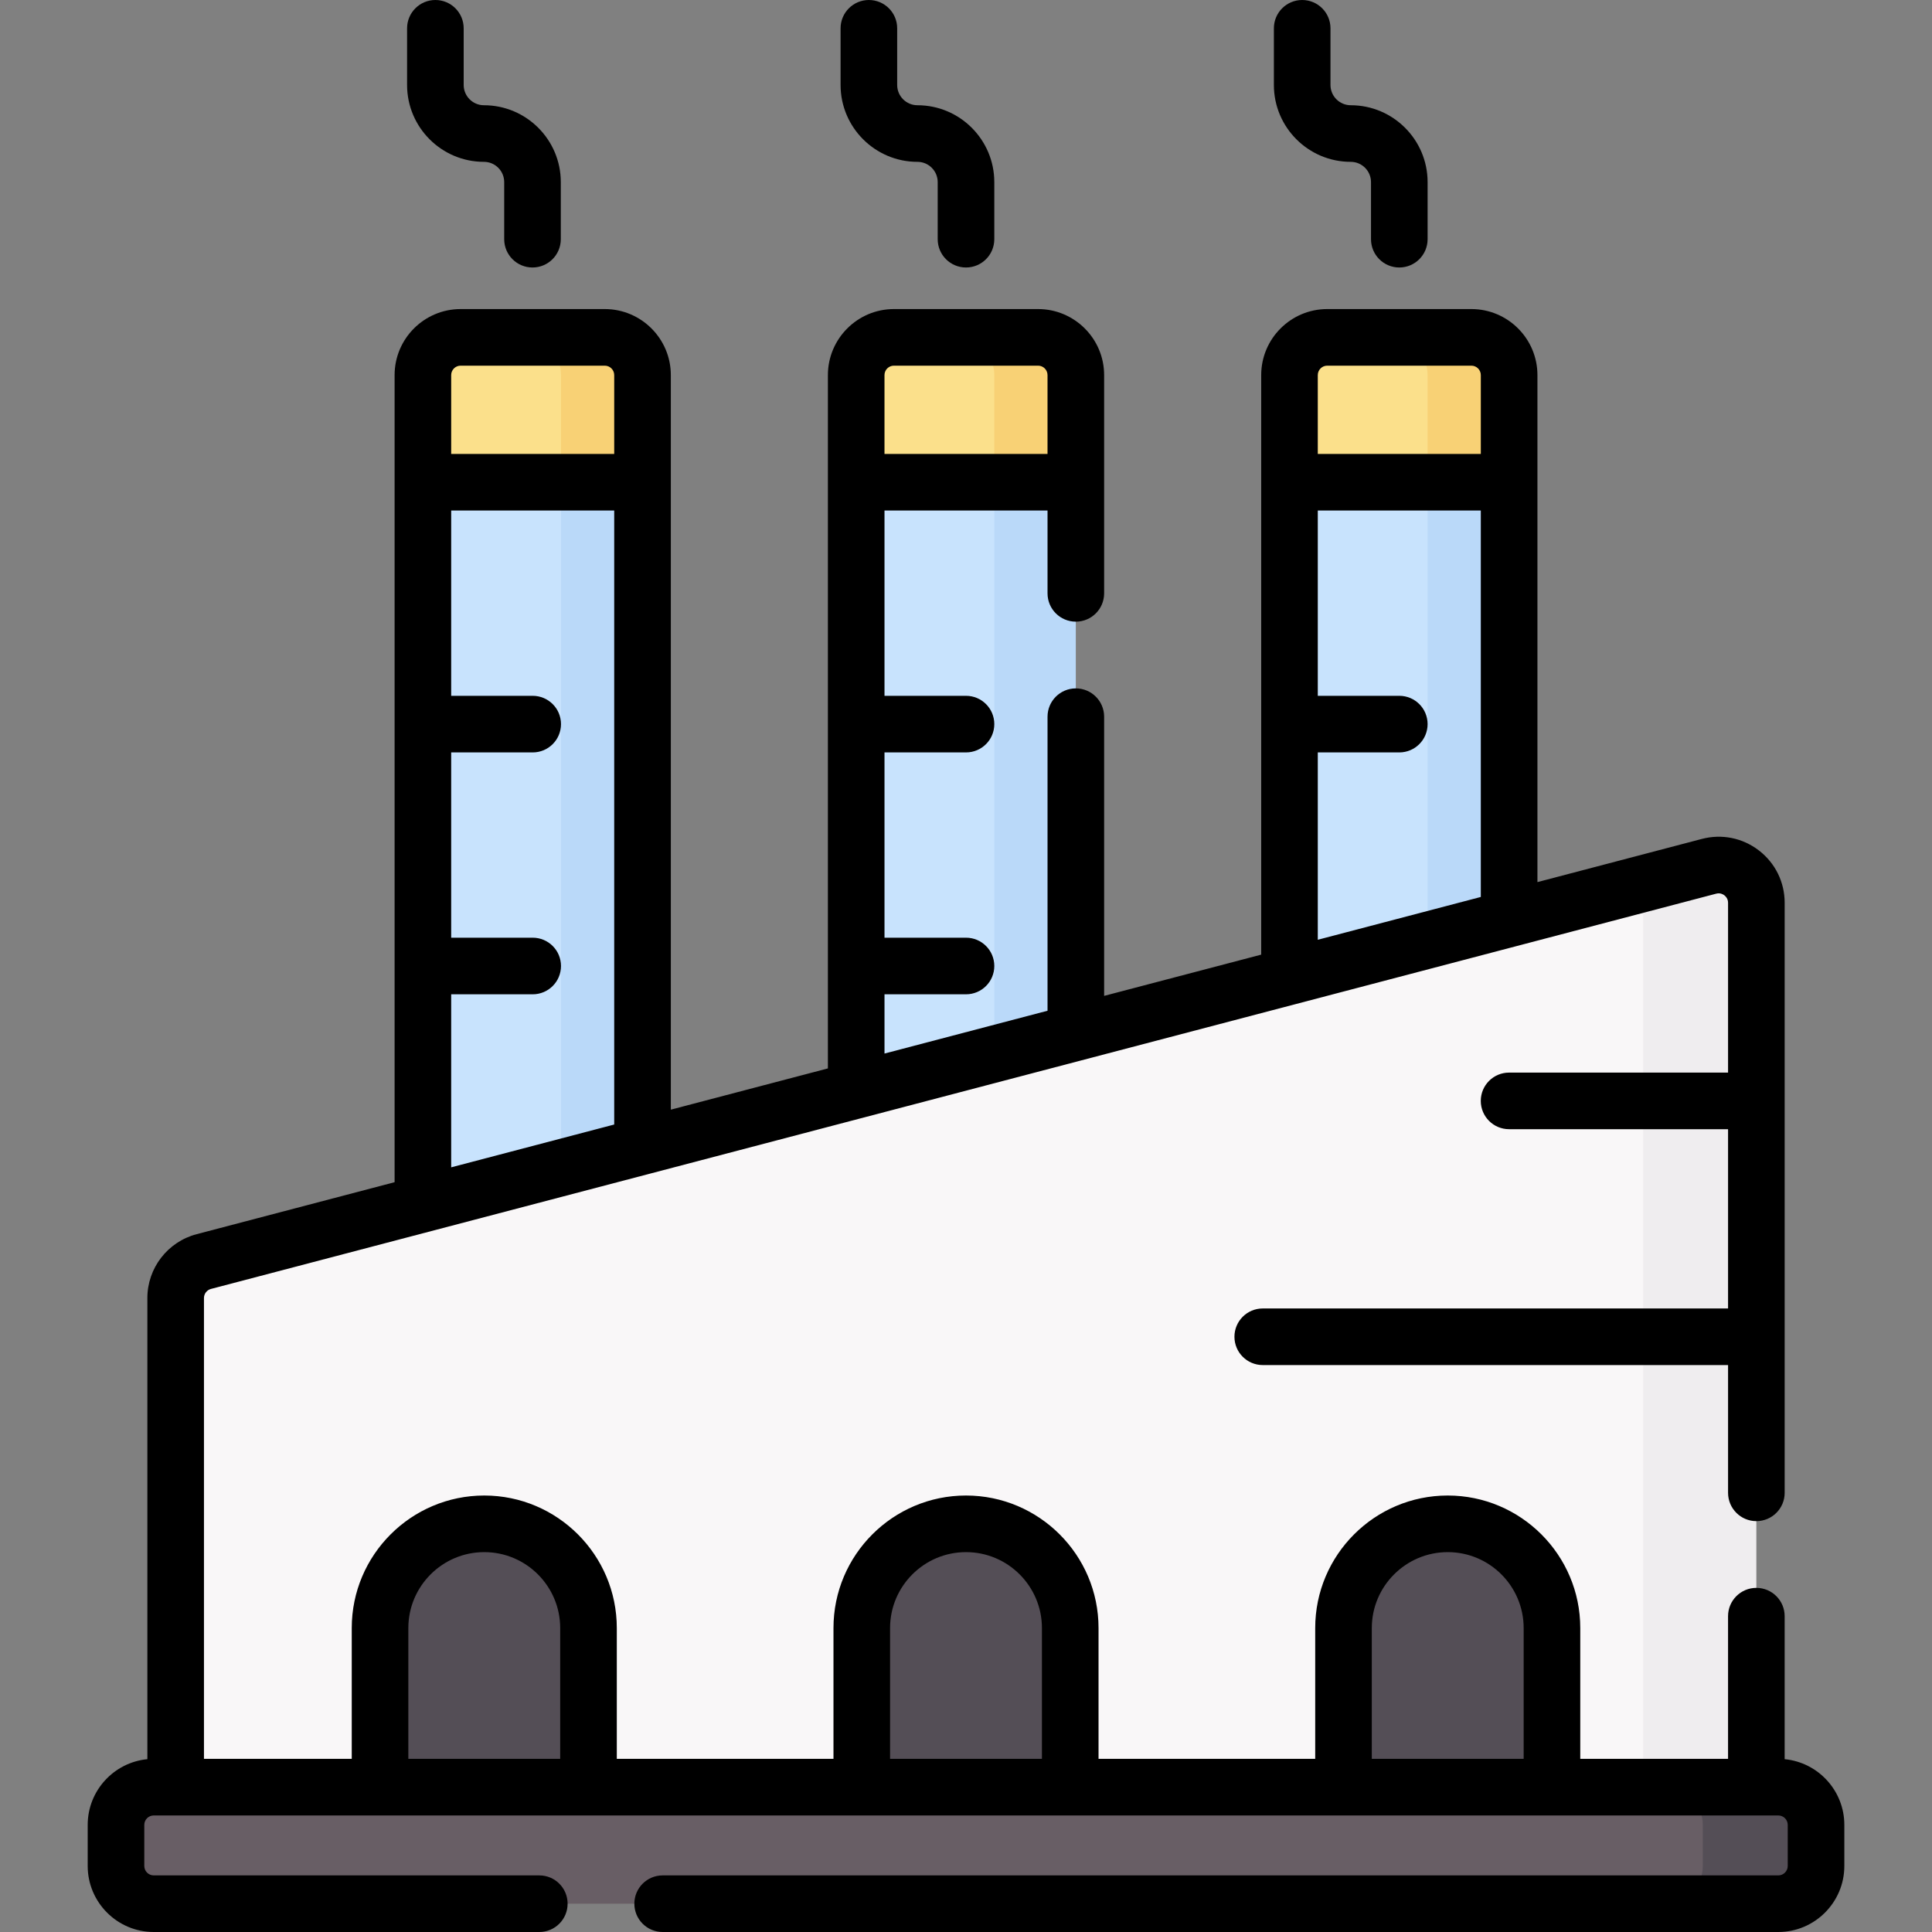
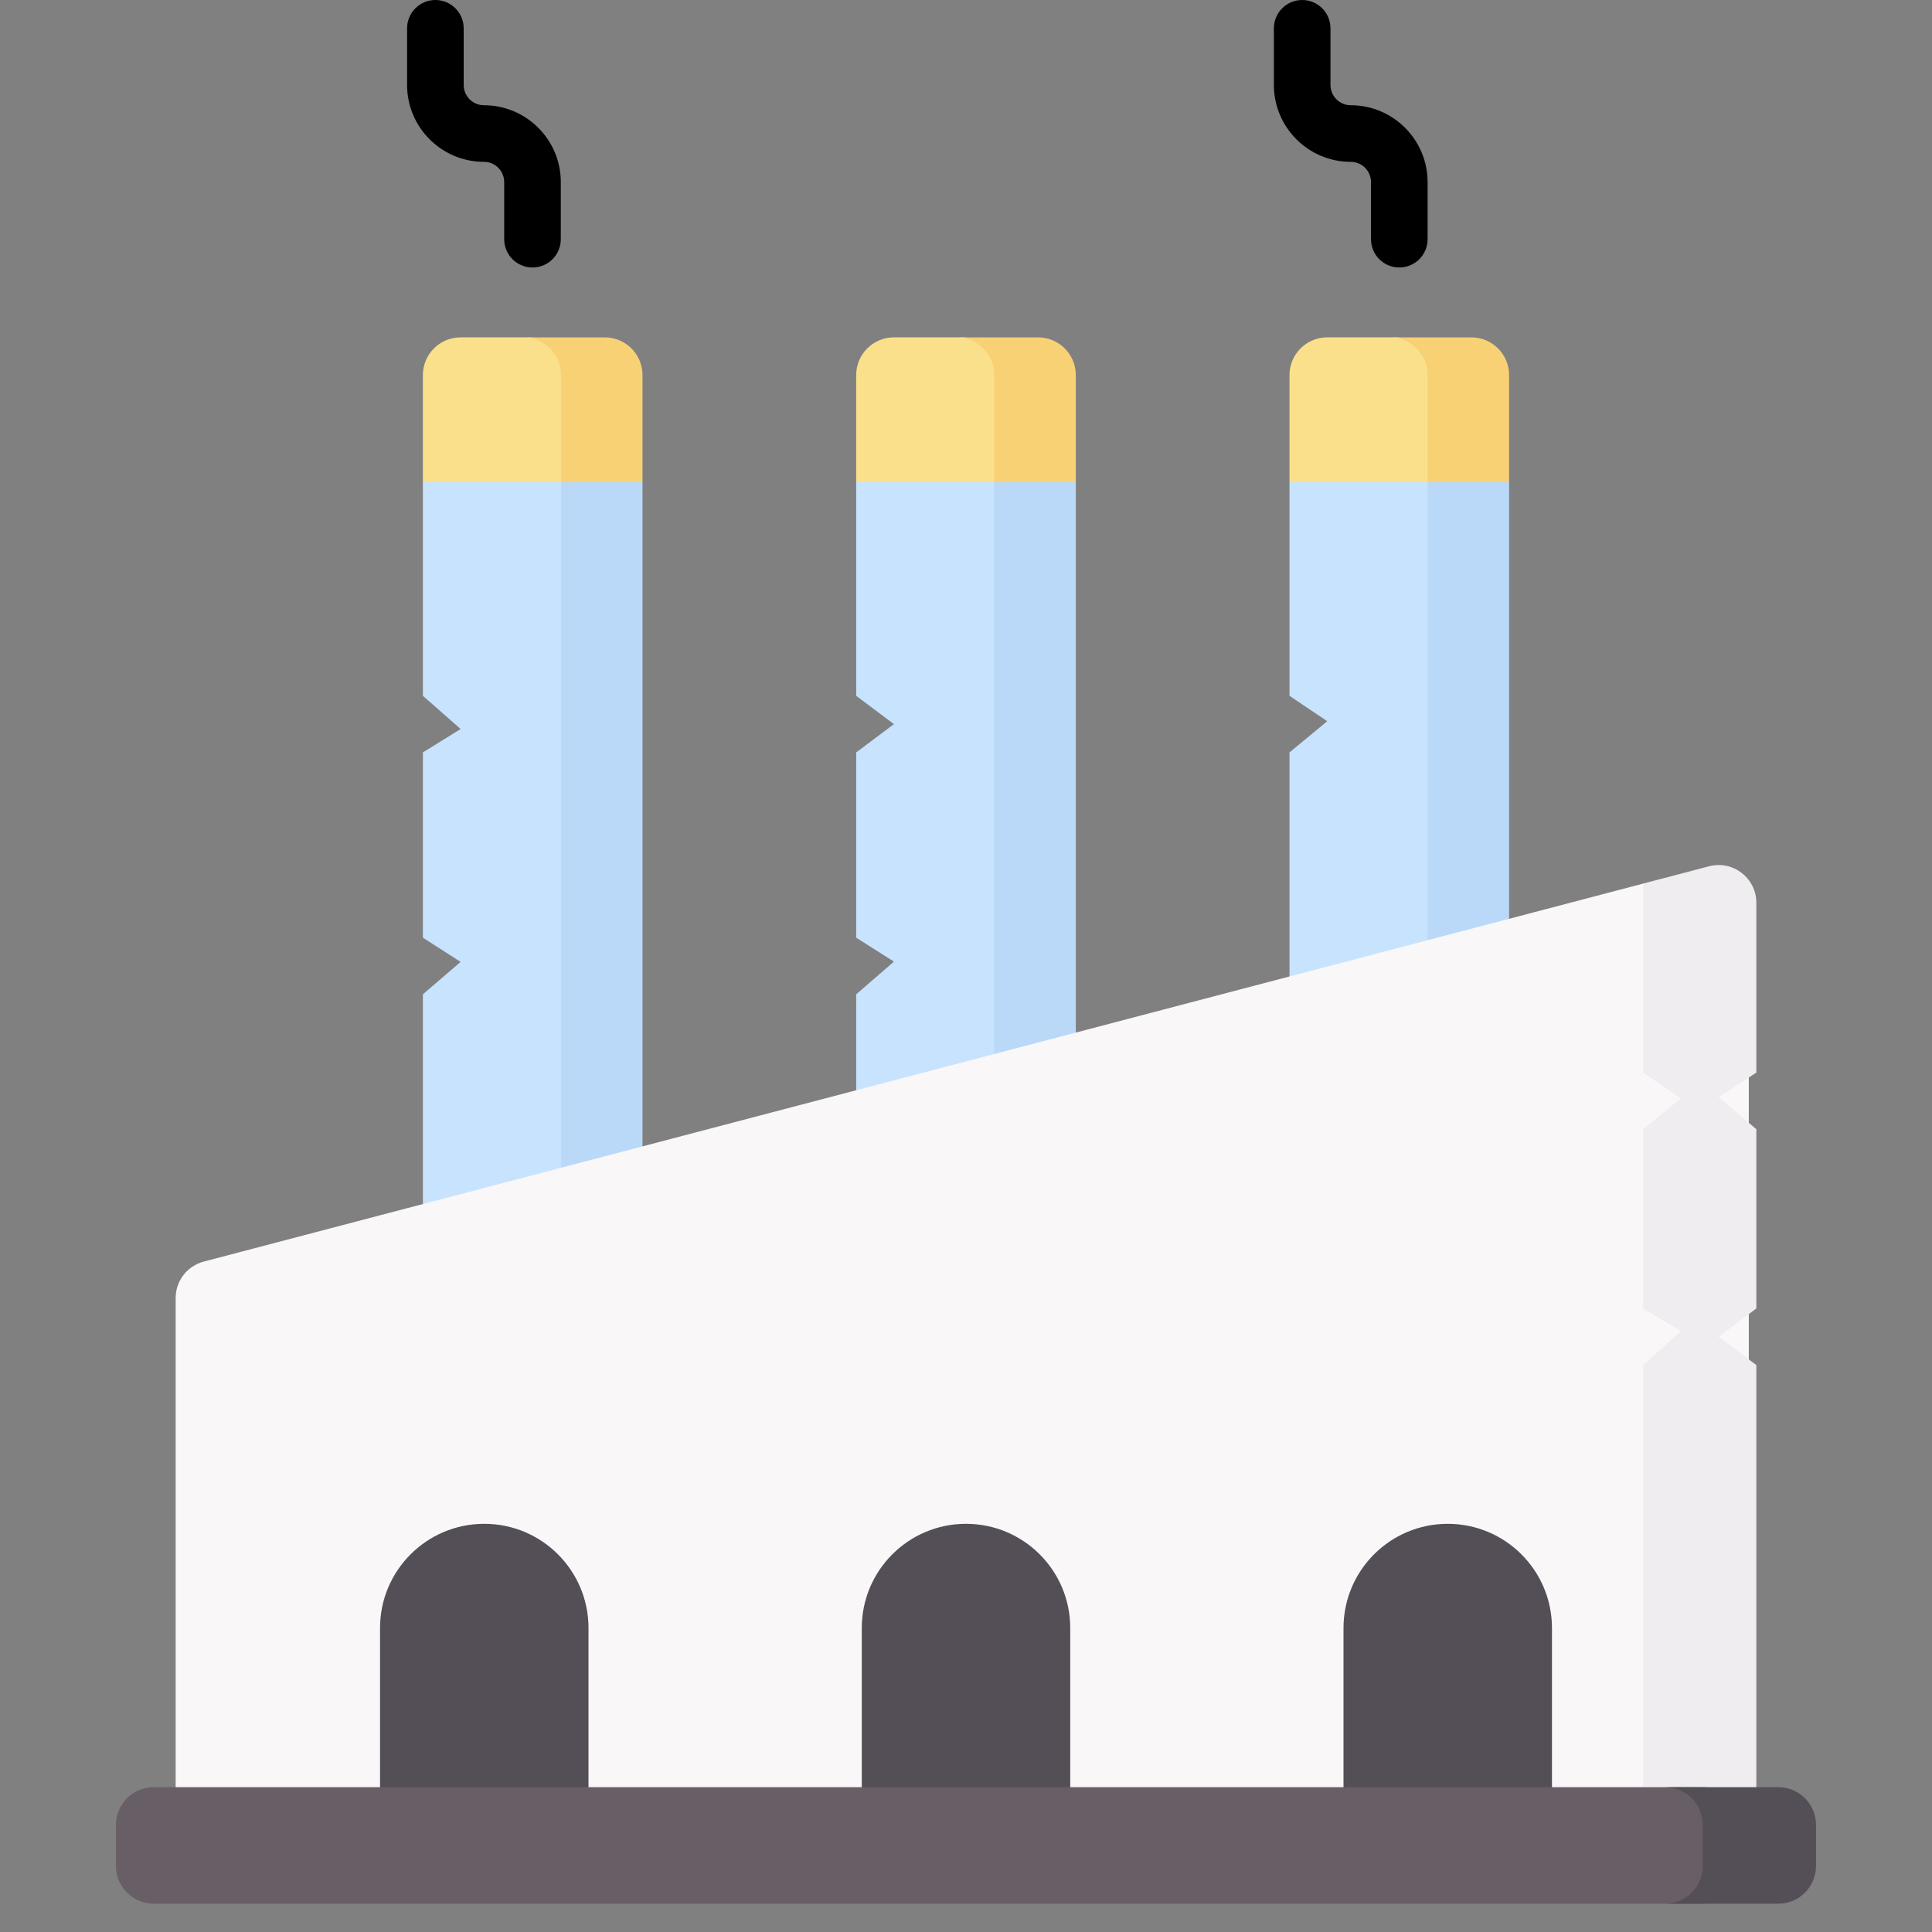
<svg xmlns="http://www.w3.org/2000/svg" id="Capa_1" enable-background="new 0 0 512 512" height="512" viewBox="0 0 512 512" width="512">
  <rect x="0" y="0" width="512" height="512" fill="#808080" stroke="none" />
  <g>
    <g>
      <g>
        <g fill="#c8e3fd">
          <path d="m275.1 109.41v18.38l10 215.6h-58.2v-79.89l10-8.663-10-6.337v-49.1l10-7.5-10-7.5v-56.61l10-18.38c0-5.53 4.47-10 10-10h18.2c5.53 0 10 4.47 10 10z" />
          <path d="m389.93 109.41v18.385 215.595h-48.2v-143.99l10-8.27-10-6.729v-56.605l10-18.385c0-5.53 4.47-10 10-10h18.2c5.52-.001 10 4.469 10 9.999z" />
          <path d="m160.27 109.41v18.385 215.595h-48.2v-79.89l10-8.584-10-6.416v-49.1l10-6.204-10-8.796v-56.61l10-18.38c0-5.53 4.48-10 10-10h18.2c5.53 0 10 4.47 10 10z" />
        </g>
        <path d="m275.1 109.41 10 18.385v215.595h-21.6v-215.595l-10-18.385c0-5.53-4.47-10-10-10h21.6c5.53 0 10 4.47 10 10z" fill="#bad9f9" />
        <path d="m389.93 109.41 10 18.385v215.595h-21.6v-215.595l-10-18.385c0-5.53-4.48-10-10-10h21.6c5.52 0 10 4.47 10 10z" fill="#bad9f9" />
        <path d="m160.27 109.41 10 18.385v215.595h-21.6v-215.595l-10-18.385c0-5.53-4.47-10-10-10h21.6c5.53 0 10 4.47 10 10z" fill="#bad9f9" />
        <path d="m463.45 239.25v241.34c0 5.52-4.48 10-10 10h-396.9c-5.52 0-10-4.48-10-10v-136.59c0-4.55 3.06-8.52 7.46-9.67l381.44-100.165 17.46-2.585c6.34-1.67 10.54 1.11 10.54 7.67z" fill="#f9f7f8" />
        <path d="m465.45 239.25v45l-10 6.51 10 8.49v47.51l-10 7.5 10 7.5v118.83c0 5.52-4.48 10-10 10h-30c5.52 0 10-4.48 10-10v-118.83l10-8.983-10-6.018v-47.51l10-8.166-10-6.834v-50.09l17.46-4.58c6.34-1.669 12.54 3.111 12.54 9.671z" fill="#efedef" />
        <g fill="#544e56">
          <path d="m283.622 480.862h-55.243v-49.412c0-15.255 12.367-27.622 27.622-27.622 15.255 0 27.622 12.367 27.622 27.622v49.412z" />
          <path d="m411.286 480.862h-55.243v-49.412c0-15.255 12.367-27.622 27.622-27.622 15.255 0 27.622 12.367 27.622 27.622v49.412z" />
          <path d="m155.957 480.862h-55.243v-49.412c0-15.255 12.367-27.622 27.622-27.622 15.255 0 27.622 12.367 27.622 27.622v49.412z" />
        </g>
        <path d="m451.265 473.616h-410.53c-5.523 0-10 4.477-10 10v10.884c0 5.523 4.477 10 10 10h410.53c5.523 0 10-4.477 10-10v-10.884c0-5.523-4.477-10-10-10z" fill="#685e65" />
        <path d="m481.26 483.62v10.88c0 5.52-4.47 10-10 10h-30c5.53 0 10-4.48 10-10v-10.88c0-5.53-4.47-10-10-10h30c5.53 0 10 4.47 10 10z" fill="#544e56" />
        <path d="m265.103 127.795h-38.205v-28.39c0-5.523 4.477-10 10-10h18.205c5.523 0 10 4.477 10 10z" fill="#fbe08b" />
        <path d="m379.932 127.795h-38.205v-28.39c0-5.523 4.477-10 10-10h18.205c5.523 0 10 4.477 10 10z" fill="#fbe08b" />
        <path d="m150.274 127.795h-38.205v-28.39c0-5.523 4.477-10 10-10h18.205c5.523 0 10 4.477 10 10z" fill="#fbe08b" />
        <path d="m285.1 99.41v28.38h-21.6v-28.38c0-5.53-4.48-10-10-10h21.6c5.53 0 10 4.47 10 10z" fill="#f8d175" />
        <path d="m399.93 99.41v28.38h-21.6v-28.38c0-5.53-4.48-10-10-10h21.6c5.52 0 10 4.47 10 10z" fill="#f8d175" />
        <path d="m170.27 99.41v28.38h-21.6v-28.38c0-5.53-4.48-10-10-10h21.6c5.53 0 10 4.47 10 10z" fill="#f8d175" />
      </g>
    </g>
    <g>
-       <path d="m472.951 466.202v-37.899c0-4.143-3.357-7.5-7.5-7.5s-7.5 3.357-7.5 7.5v37.814h-39.165v-34.667c0-19.366-15.756-35.122-35.122-35.122s-35.121 15.756-35.121 35.122v34.666h-57.421v-34.666c0-19.366-15.756-35.122-35.122-35.122s-35.122 15.756-35.122 35.122v34.666h-57.421v-34.666c0-19.366-15.755-35.122-35.121-35.122s-35.122 15.756-35.122 35.122v34.666h-39.165v-122.119c0-1.136.767-2.13 1.865-2.418l398.902-104.748c1.031-.27 1.798.157 2.162.438.363.28.973.91.973 1.979v45.001h-58.033c-4.143 0-7.5 3.357-7.5 7.5s3.357 7.5 7.5 7.5h58.033v47.507h-123.314c-4.143 0-7.5 3.357-7.5 7.5s3.357 7.5 7.5 7.5h123.315v33.86c0 4.143 3.357 7.5 7.5 7.5s7.5-3.357 7.5-7.5v-156.367c0-5.468-2.483-10.518-6.812-13.857-4.328-3.339-9.845-4.454-15.133-3.068l-43.574 11.442v-134.361c0-9.649-7.851-17.5-17.5-17.5h-38.205c-9.65 0-17.5 7.851-17.5 17.5v153.583l-41.624 10.93v-73.987c0-4.143-3.357-7.5-7.5-7.5s-7.5 3.357-7.5 7.5v77.926l-43.205 11.345v-15.702h21.601c4.143 0 7.5-3.357 7.5-7.5s-3.357-7.5-7.5-7.5h-21.602v-49.102h21.602c4.143 0 7.5-3.358 7.5-7.5 0-4.143-3.357-7.5-7.5-7.5h-21.602v-49.103h43.205v21.95c0 4.143 3.357 7.5 7.5 7.5s7.5-3.357 7.5-7.5v-57.84c0-9.649-7.85-17.5-17.5-17.5h-38.205c-9.65 0-17.5 7.851-17.5 17.5v183.736l-41.624 10.93v-194.666c0-9.649-7.851-17.5-17.5-17.5h-38.205c-9.649 0-17.5 7.851-17.5 17.5v213.889l-52.465 13.777c-7.687 2.019-13.055 8.979-13.055 16.926v122.205c-8.861.852-15.813 8.334-15.813 17.415v10.883c0 9.649 7.851 17.5 17.5 17.5h102.183c4.143 0 7.5-3.357 7.5-7.5s-3.357-7.5-7.5-7.5h-102.184c-1.379 0-2.5-1.121-2.5-2.5v-10.884c0-1.379 1.121-2.5 2.5-2.5h430.529c1.379 0 2.5 1.121 2.5 2.5v10.884c0 1.379-1.121 2.5-2.5 2.5h-295.659c-4.143 0-7.5 3.357-7.5 7.5s3.357 7.5 7.5 7.5h295.659c9.65 0 17.5-7.851 17.5-17.5v-10.884c.001-9.08-6.952-16.563-15.813-17.414zm-236.053-369.297h38.205c1.379 0 2.5 1.121 2.5 2.5v20.89h-43.205v-20.89c0-1.379 1.121-2.5 2.5-2.5zm114.829 0h38.205c1.379 0 2.5 1.121 2.5 2.5v20.89h-43.205v-20.89c0-1.379 1.121-2.5 2.5-2.5zm-2.5 102.493h21.603c4.143 0 7.5-3.358 7.5-7.5 0-4.143-3.357-7.5-7.5-7.5h-21.603v-49.103h43.205v102.409l-43.205 11.345zm-227.159-102.493h38.205c1.379 0 2.5 1.121 2.5 2.5v20.89h-43.205v-20.89c0-1.379 1.121-2.5 2.5-2.5zm-2.5 166.595h21.603c4.143 0 7.5-3.357 7.5-7.5s-3.357-7.5-7.5-7.5h-21.603v-49.102h21.603c4.143 0 7.5-3.358 7.5-7.5 0-4.143-3.357-7.5-7.5-7.5h-21.603v-49.103h43.205v162.715l-43.205 11.345zm243.975 167.95c0-11.096 9.026-20.122 20.121-20.122 11.096 0 20.122 9.026 20.122 20.122v34.666h-40.243zm-127.665 0c0-11.096 9.026-20.122 20.122-20.122s20.122 9.026 20.122 20.122v34.666h-40.244zm-127.664 0c0-11.096 9.026-20.122 20.122-20.122 11.095 0 20.121 9.026 20.121 20.122v34.666h-40.243z" />
-       <path d="m243.131 42.89c2.961 0 5.369 2.409 5.369 5.37v15.13c0 4.143 3.357 7.5 7.5 7.5s7.5-3.357 7.5-7.5v-15.13c0-11.232-9.138-20.37-20.369-20.37-2.961 0-5.369-2.408-5.369-5.369v-15.021c0-4.143-3.357-7.5-7.5-7.5s-7.5 3.357-7.5 7.5v15.021c0 11.231 9.137 20.369 20.369 20.369z" />
      <path d="m357.96 42.89c2.961 0 5.369 2.409 5.369 5.37v15.13c0 4.143 3.357 7.5 7.5 7.5s7.5-3.357 7.5-7.5v-15.13c0-11.232-9.138-20.37-20.369-20.37-2.961 0-5.369-2.408-5.369-5.369v-15.021c0-4.143-3.357-7.5-7.5-7.5s-7.5 3.357-7.5 7.5v15.021c0 11.231 9.137 20.369 20.369 20.369z" />
      <path d="m128.25 42.89c2.961 0 5.369 2.409 5.369 5.37v15.13c0 4.143 3.357 7.5 7.5 7.5s7.5-3.357 7.5-7.5v-15.13c0-11.232-9.138-20.37-20.369-20.37-2.961 0-5.369-2.408-5.369-5.369v-15.021c0-4.143-3.357-7.5-7.5-7.5s-7.5 3.357-7.5 7.5v15.021c0 11.231 9.138 20.369 20.369 20.369z" />
    </g>
  </g>
</svg>